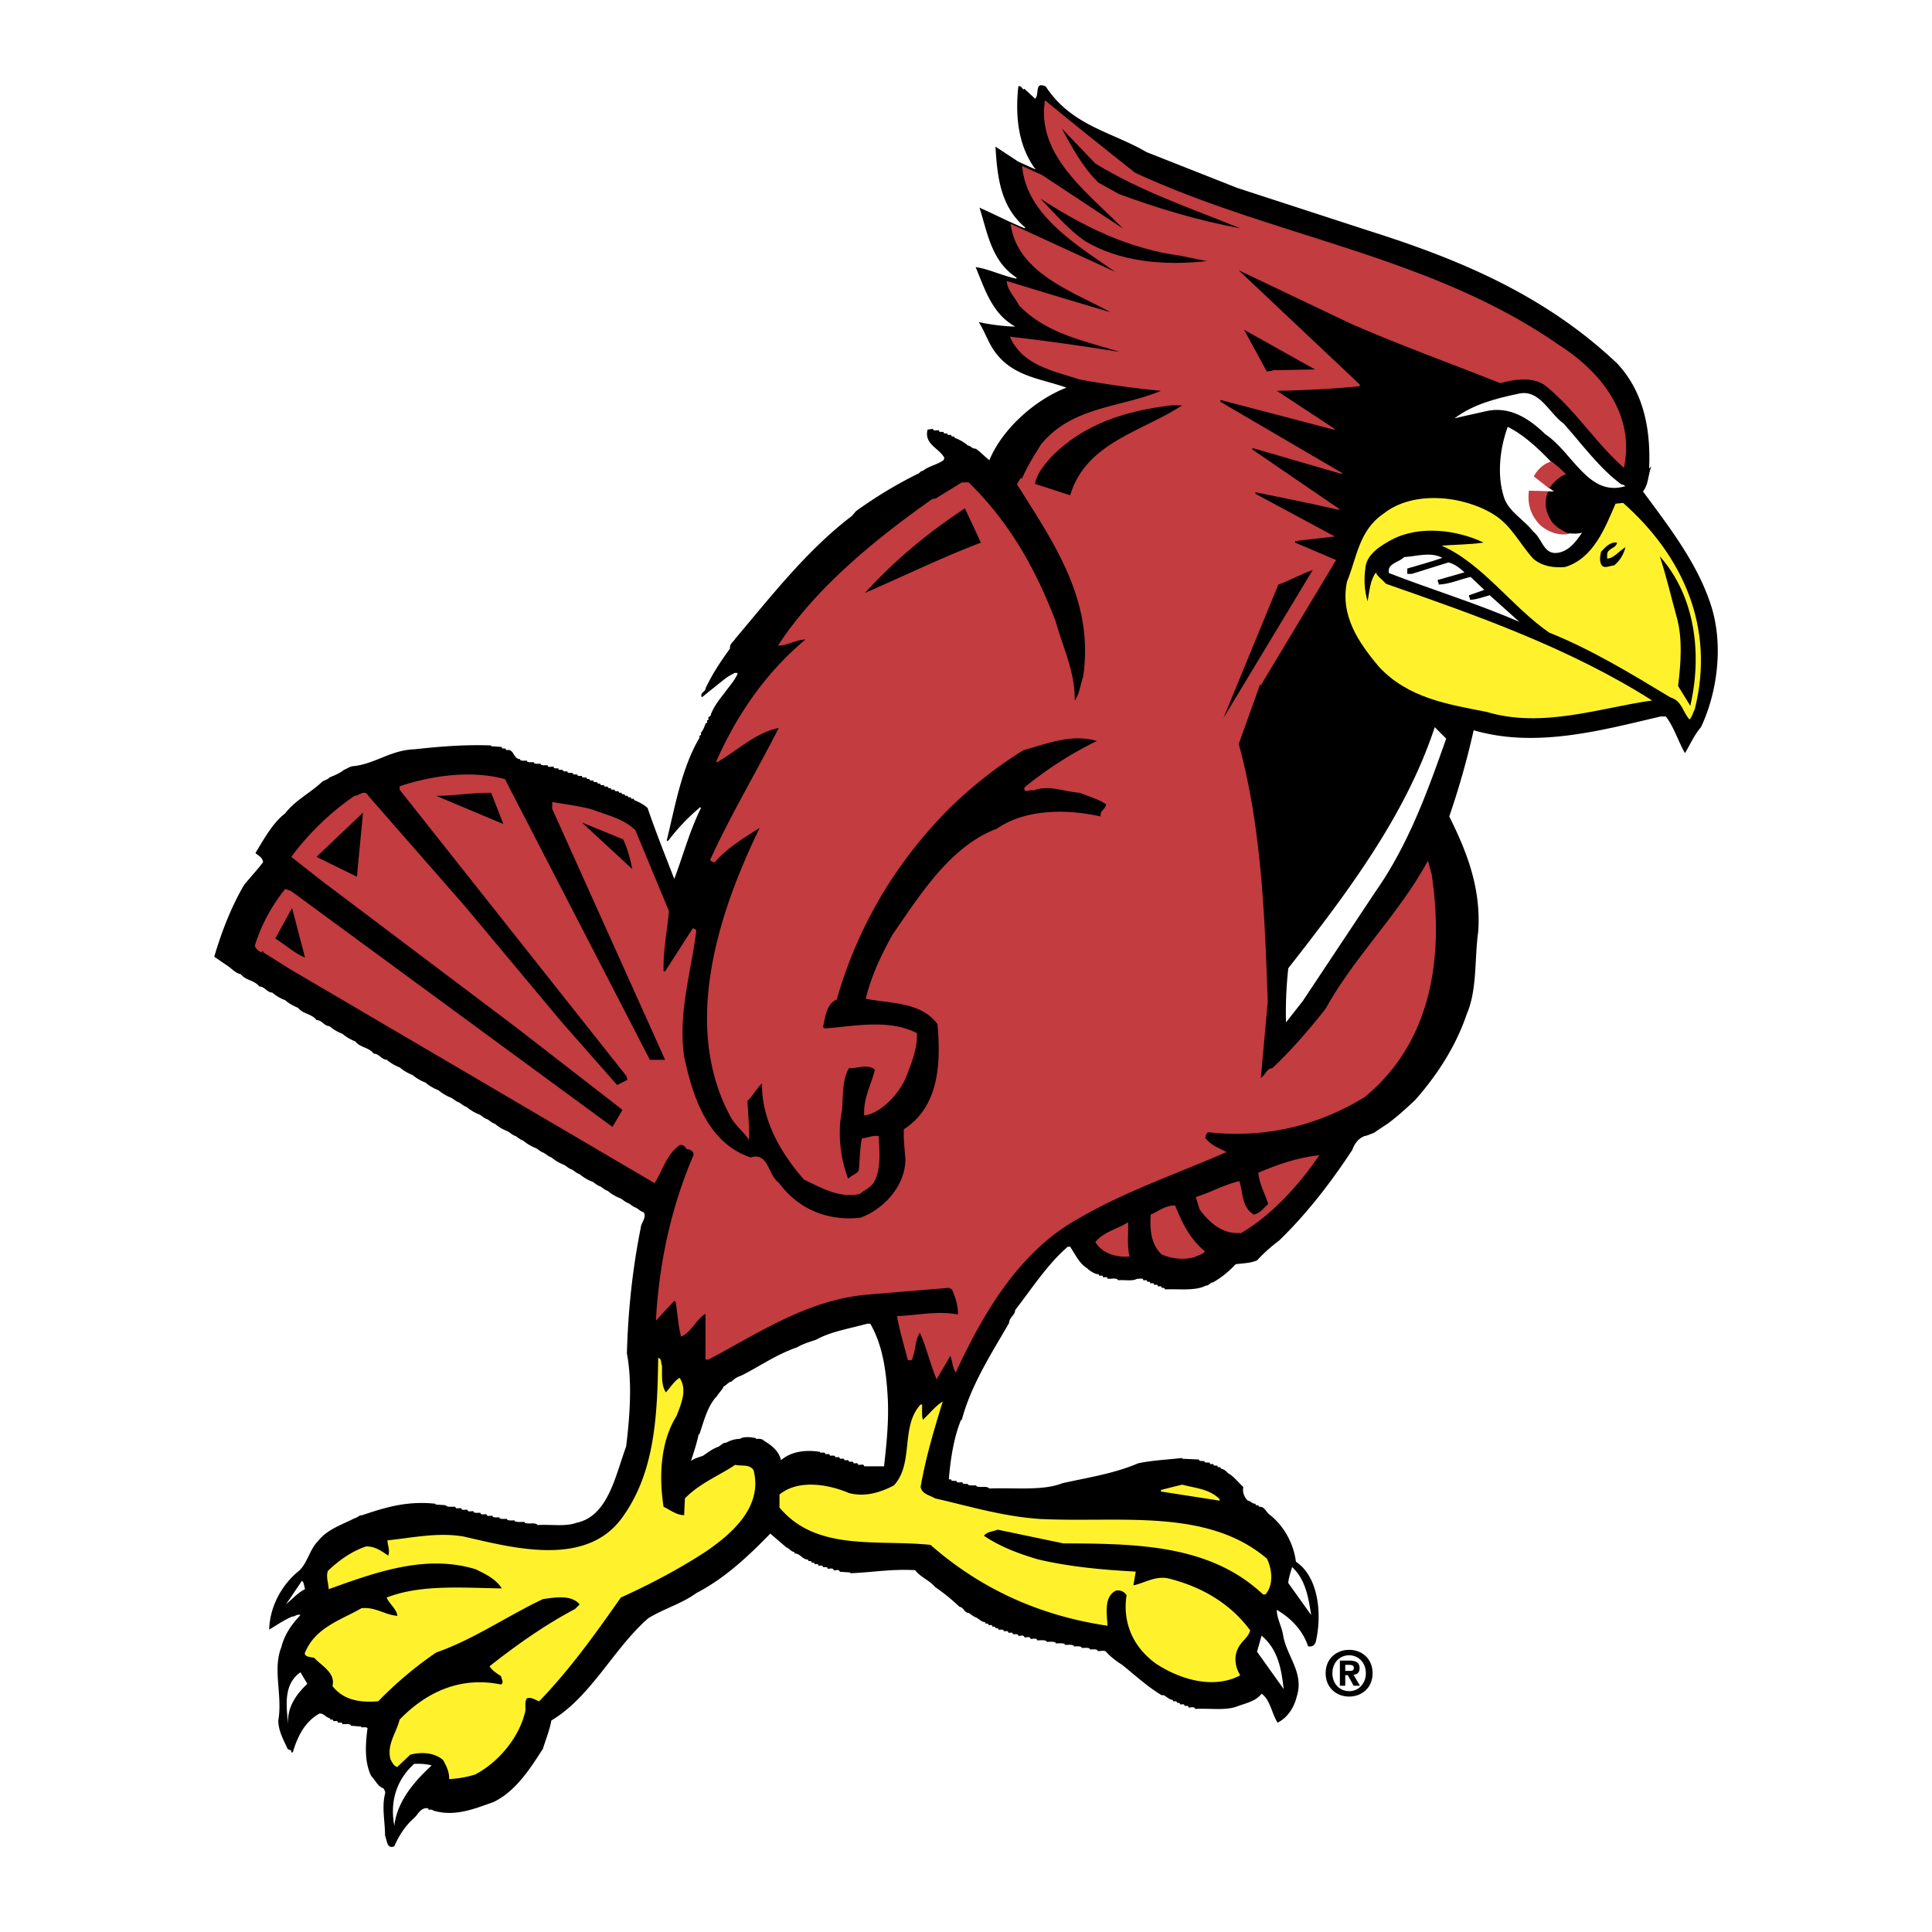
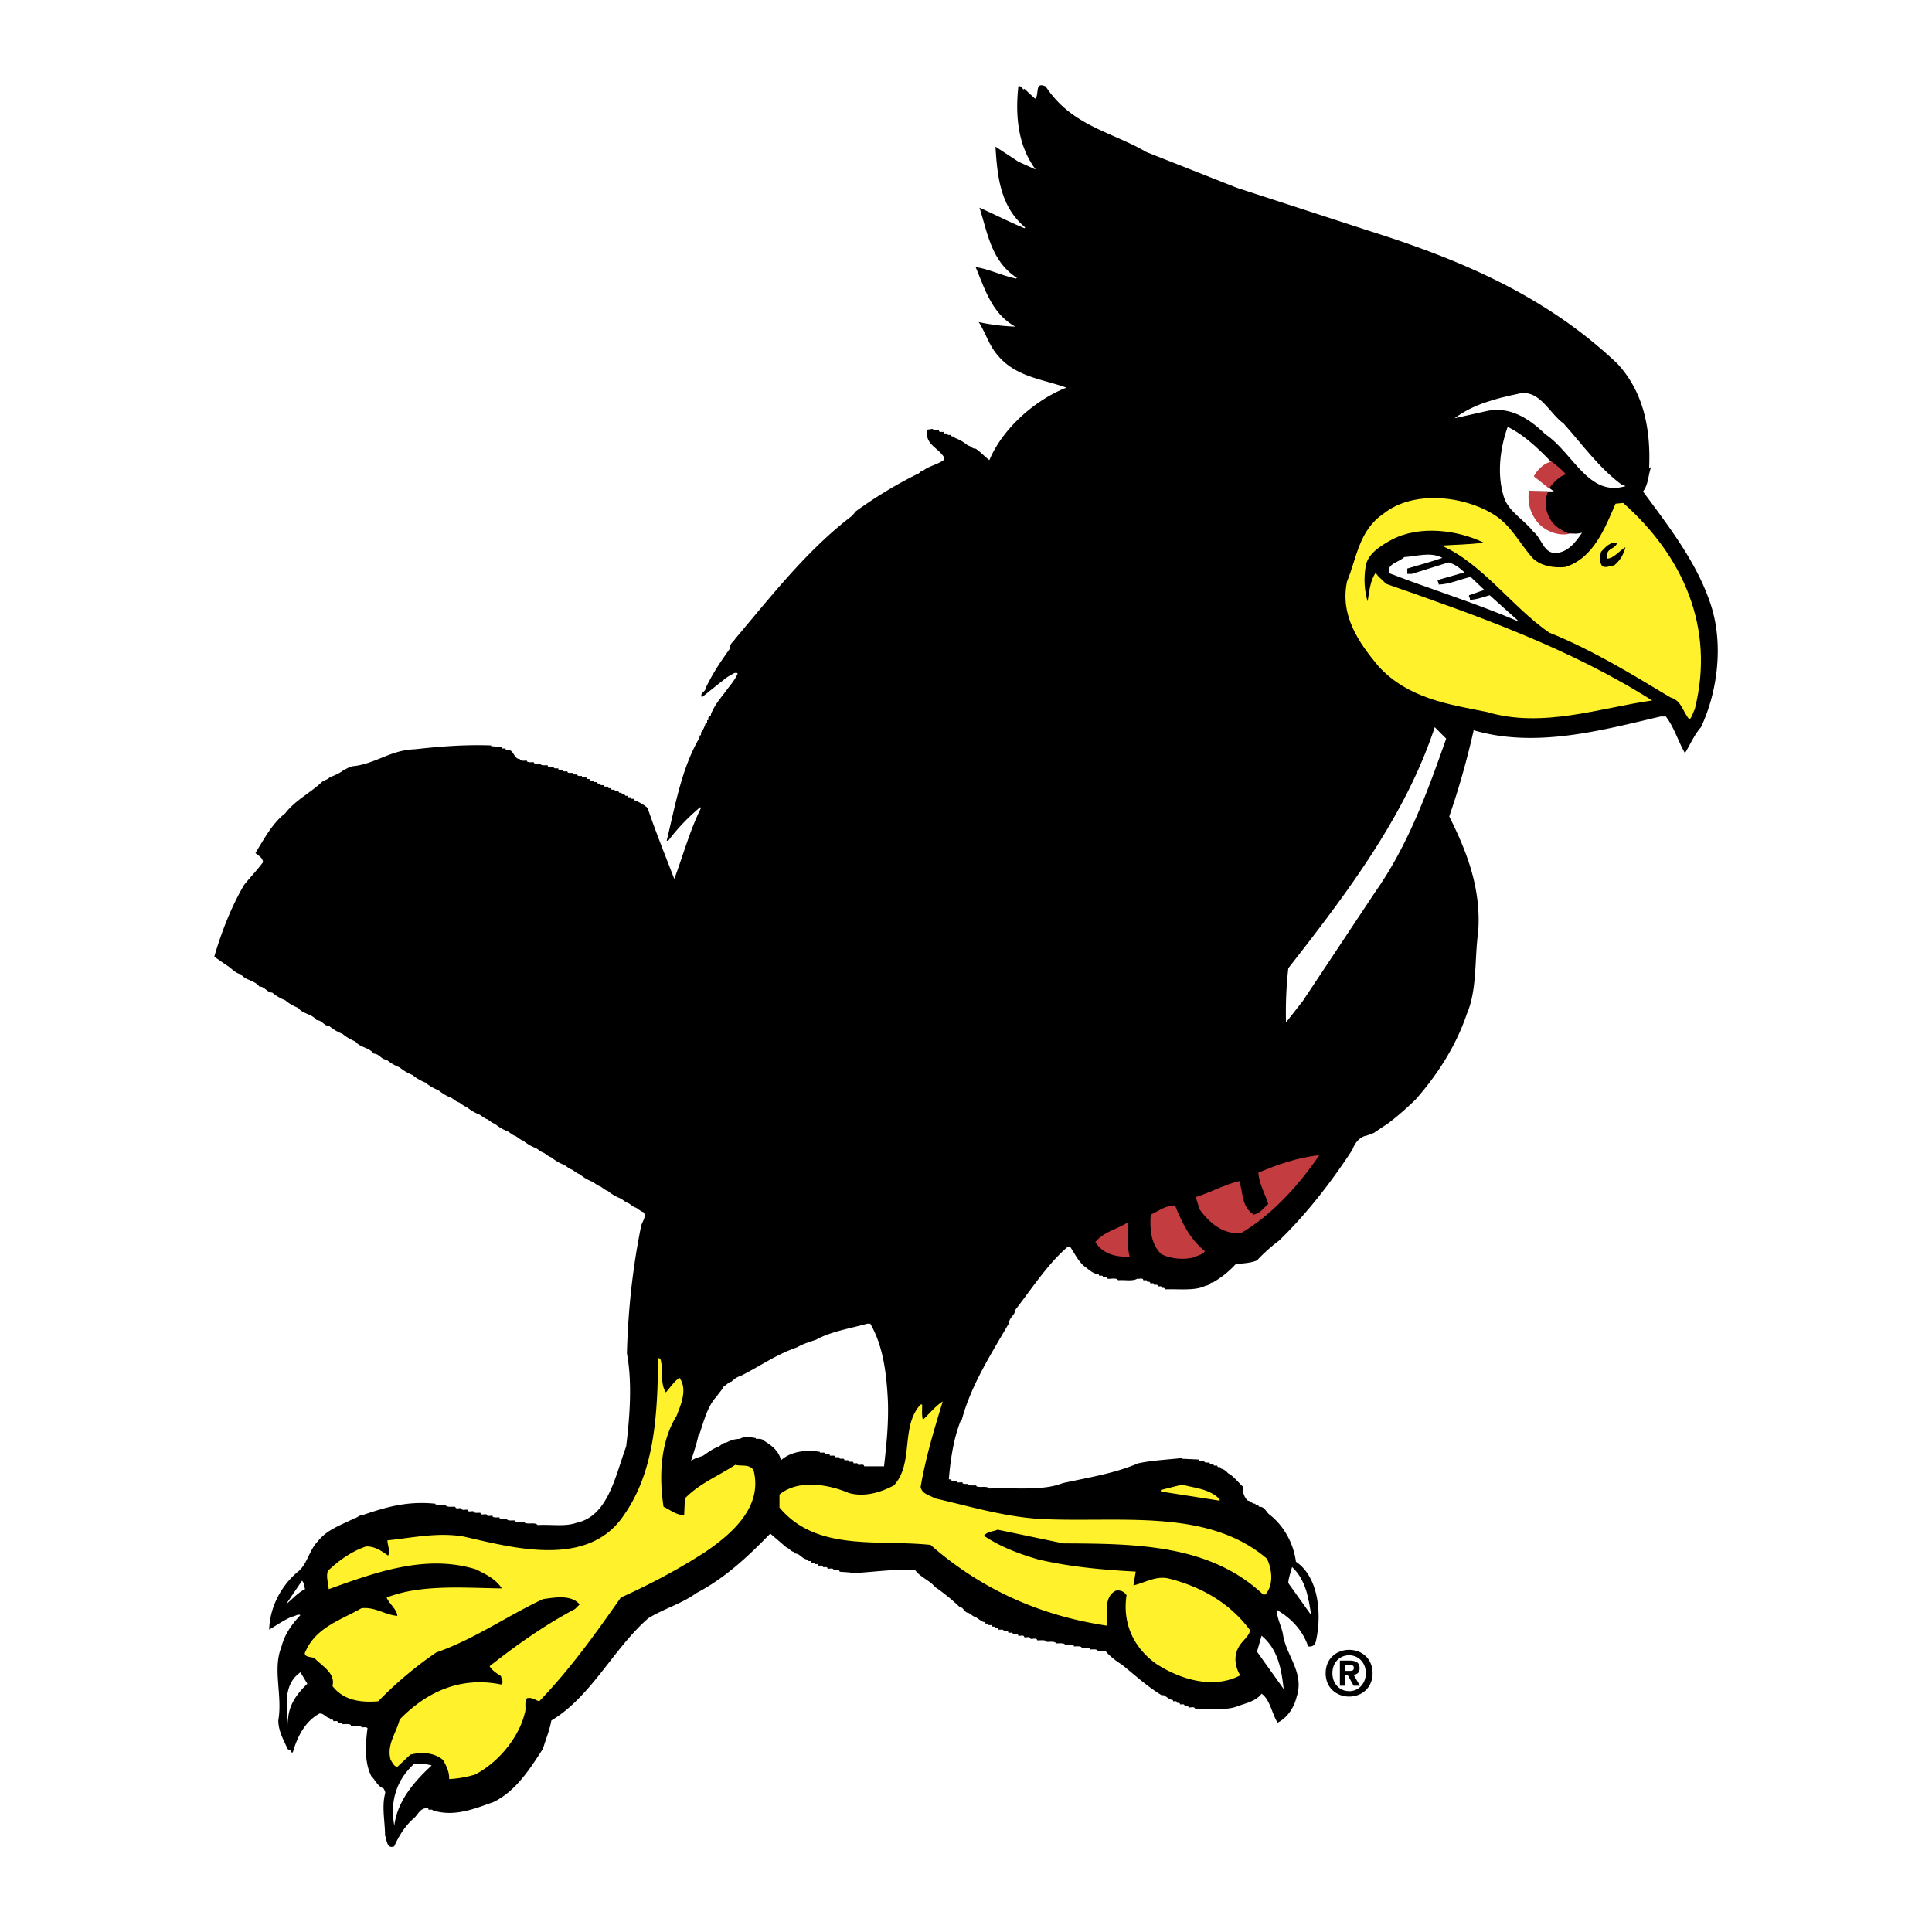
<svg xmlns="http://www.w3.org/2000/svg" width="2500" height="2500" viewBox="0 0 192.756 192.756">
  <g fill-rule="evenodd" clip-rule="evenodd">
    <path fill="#fff" d="M0 0h192.756v192.756H0V0z" />
    <path d="M86.827 132.065h-.304c-1.735.488-3.619.773-5.099 1.598-.708.241-1.316.412-1.903.762-2.077.716-3.656 1.857-5.556 2.816-.402.126-.688.315-.989.608-.308.031-.479.354-.761.457-.155.354-.517.696-.686.989-.916.925-1.296 2.466-1.75 3.805h-.076c-.174.906-.555 1.99-.761 2.664.359-.293.815-.369 1.218-.533.454-.312.873-.635 1.37-.837.34-.083.53-.464.914-.456.416-.217.796-.369 1.37-.381.377-.255 1.1-.179 1.598-.076v.076c.264-.008.625-.026.761.152.72.449 1.5.963 1.75 1.979.891-.807 2.337-1.092 3.881-.837v.076h.229c.11-.008.32-.026.304.151h.229c.11-.026.244.012.228.152h.229c.11-.007.32-.026.305.152h.228c.111-.026.244.012.229.152h.228c.111-.026.244.012.229.152h.228c.111-.026.244.012.229.152h.228c.111-.026.244.012.229.152h.229c.11-.027.244.011.228.151.206.05.567-.141.609.152h1.979c.244-2.176.473-4.325.381-6.62-.141-2.725-.484-5.426-1.755-7.608zM102.125 8.929l.076-.076 1.064.989c.471-.361-.1-1.75 1.066-1.218 2.602 3.958 6.615 4.528 10.045 6.545l9.057 3.577 13.09 4.262c8.918 2.815 17.555 6.372 24.811 13.242 2.656 2.833 3.379 6.582 3.197 10.502l.229-.228c-.332.816-.275 1.805-.838 2.512 2.713 3.669 5.529 7.303 6.85 11.567 1.172 3.859.562 8.501-1.066 11.948-.691.796-1.072 1.728-1.598 2.588-.693-1.202-1.055-2.534-1.902-3.653h-.533c-5.848 1.366-12.432 3.193-18.645 1.37a80.429 80.429 0 0 1-2.436 8.6c1.742 3.497 3.189 7.13 2.891 11.492-.387 2.735-.082 5.76-1.141 8.219-1.129 3.344-3.07 6.217-5.1 8.524-.92.889-1.814 1.688-2.816 2.435-.463.299-.918.604-1.369.914-.311.089-.615.26-.914.304-.576.223-.977.698-1.217 1.37-2.213 3.381-4.629 6.463-7.307 9.057a16.42 16.42 0 0 0-2.207 1.979c-.652.279-1.336.279-2.131.381a9.406 9.406 0 0 1-2.283 1.826c-.271-.025-.348.316-.684.305-1.072.563-2.689.316-4.111.38.014-.082-.043-.12-.076-.151h-.229c.033-.083-.08-.197-.15-.152h-.229c.033-.083-.082-.197-.152-.152h-.229c.033-.083-.082-.197-.152-.152h-.229c.014-.083-.043-.121-.076-.152h-.229c.033-.082-.08-.196-.152-.152h-.229c-.043-.292-.404-.102-.607-.152-.482.279-1.281.089-1.904.152-.195-.292-.707-.102-1.064-.152.014-.14-.119-.178-.229-.151h-.229c.033-.083-.08-.197-.152-.152h-.229c.016-.14-.119-.178-.227-.153a2.6 2.6 0 0 1-.99-.608c-.746-.444-1.146-1.338-1.674-2.13h-.229c-2.021 1.725-3.658 4.273-5.252 6.316-.023.545-.594.716-.609 1.293-1.773 3.075-3.79 6.177-4.718 9.666h-.076c-.746 1.838-1.05 3.949-1.218 5.936h.229c-.022.164.187.145.305.152h.228c.035.278.396.088.609.152-.023.164.187.145.305.152h.229v.076c.224.125.546.049.837.076v.076c.377.182 1.023-.084 1.293.228 2.469-.103 5.324.259 7.307-.532 2.545-.56 5.227-.978 7.535-1.979 1.346-.293 2.943-.369 4.414-.533v.076l1.674.076c-.025.164.186.145.305.152h.229c-.025.164.184.145.303.152h.229c-.043.068.072.183.152.152h.229c-.043.068.07.183.152.152h.229c-.025.067.033.106.076.151h.229c-.025.069.033.106.076.152.262.069.488.221.686.457.564.297 1.002.905 1.521 1.37a1.474 1.474 0 0 0 .457 1.369c.279.012.393.316.76.305-.023.068.033.106.076.152h.229c-.043.068.07.183.152.152.451.011.604.506.914.761 1.307.981 2.41 2.731 2.662 4.719 2.221 1.476 2.641 5.147 1.98 7.991-.121.353-.35.523-.762.456-.482-1.416-1.395-2.443-2.436-3.196-.234-.16-.463-.312-.686-.457-.023.791.451 1.59.609 2.436.299 2.142 2.164 3.816 1.371 6.241-.293 1.189-.977 2.121-1.904 2.587-.576-.884-.729-2.272-1.598-2.892-.557.771-1.641.962-2.512 1.294-1.109.409-2.744.143-4.109.229-.082-.295-.461-.104-.686-.152.033-.085-.08-.199-.152-.152h-.227c.012-.143-.121-.181-.229-.152h-.229c.014-.085-.043-.123-.076-.152h-.229c.033-.085-.082-.199-.152-.152h-.229c.033-.085-.082-.199-.152-.152-.291-.085-.518-.313-.762-.457h-.229c-1.432-.864-2.668-2.006-3.957-3.044-.537-.332-1.088-.75-1.521-1.217-.156-.294-.613-.104-.914-.153v-.075c-.213-.142-.518-.065-.76-.076v-.076c-.234-.142-.557-.065-.838-.076v-.076c-.213-.142-.518-.065-.762-.076v-.076c-.27-.142-.613-.065-.912-.076v-.076c-.271-.142-.613-.065-.914-.075v-.077c-.27-.142-.613-.065-.912-.075v-.076c-.271-.142-.613-.066-.914-.076-.08-.294-.461-.104-.686-.152-.041-.294-.402-.104-.607-.152-.043-.294-.404-.104-.609-.152.014-.18-.195-.16-.305-.152h-.229c.016-.142-.119-.18-.229-.152h-.229c.016-.142-.117-.18-.227-.151h-.229c.014-.181-.195-.161-.305-.153h-.229c.014-.084-.043-.122-.076-.151h-.229c.014-.085-.043-.123-.076-.152h-.229c.033-.085-.08-.198-.152-.152h-.229c.016-.085-.041-.122-.076-.152h-.229c.035-.085-.08-.198-.152-.152-.289-.084-.518-.312-.76-.456-.291-.085-.518-.313-.761-.457-.461-.027-.48-.56-.913-.609a19.673 19.673 0 0 0-2.436-1.978c-.556-.675-1.45-.96-1.979-1.675-2.325-.141-4.304.221-6.469.305v-.076l-1.065-.076c-.042-.293-.403-.104-.609-.152-.042-.294-.403-.104-.609-.152.015-.142-.118-.18-.229-.152h-.228c.016-.141-.118-.18-.229-.152h-.229c.035-.084-.079-.198-.152-.152h-.228c.016-.084-.042-.121-.076-.151h-.229c.016-.085-.042-.122-.076-.152h-.229c.016-.084-.041-.122-.076-.152-.555-.027-.726-.598-1.294-.608.016-.085-.041-.123-.076-.152-.307-.047-.479-.37-.761-.457-.536-.465-1.068-.921-1.598-1.37-2.248 2.313-4.55 4.463-7.382 5.937-1.448 1.058-3.237 1.552-4.795 2.512-3.465 3.017-5.69 7.829-9.665 10.197-.173.98-.554 1.875-.837 2.816-1.315 2.046-2.723 4.252-4.947 5.327-1.79.618-3.825 1.513-6.012.837-.116-.143-.305-.066-.457-.076.018-.181-.191-.161-.304-.151-.534.085-.744.58-1.066.913-.896.771-1.523 1.703-2.055 2.892-.762.295-.724-.676-.913-1.065-.001-1.398-.344-2.845 0-4.186.056-.219-.077-.371-.152-.533-.572-.181-.819-.827-1.218-1.218-.705-1.397-.59-3.167-.38-4.794-.153-.143-.401-.066-.609-.076v-.076L35 172.173v-.076c-.229-.143-.553-.066-.837-.076.018-.143-.115-.18-.229-.152h-.229c.019-.143-.115-.18-.228-.152h-.229c.018-.085-.039-.123-.076-.152h-.228c.018-.084-.039-.123-.076-.151-.4-.085-.515-.466-.99-.457-1.37.752-2.169 2.16-2.664 3.881h-.152c.056-.351-.286-.18-.381-.38-.381-.847-.914-1.76-.914-2.816.438-2.481-.59-5.107.305-7.306.323-1.321 1.103-2.349 1.903-3.196-.324-.142-.477.125-.837.152-.799.334-1.522.848-2.283 1.293.076-2.481 1.408-4.612 2.969-5.859.855-.77 1.064-2.139 1.902-2.968.913-1.169 2.358-1.625 3.653-2.283.285-.046.399-.294.761-.305 2.168-.73 4.394-1.454 7.306-1.142v.076l1.066.076v.076c.265.125.607.049.913.076.037.277.398.087.609.152.037.277.398.087.609.152.036.277.397.087.608.151v.077c.188.125.455.049.685.075.037.277.398.088.609.152.036.278.397.087.608.152v.076c.189.125.455.05.685.076v.076c.208.125.512.049.761.076v.075c.208.126.512.05.761.077v.075c.284.126.665.05.989.076v.076c.379.183 1.026-.084 1.294.229 1.292-.084 2.794.183 3.881-.229 3.137-.654 3.86-4.649 4.947-7.61.359-2.956.625-6.343.076-9.284.112-4.307.569-8.474 1.37-12.481.036-.577.626-1.071.305-1.599-.288-.082-.517-.311-.761-.456-.288-.082-.516-.311-.761-.456-.288-.083-.516-.312-.761-.457-.459-.178-.935-.444-1.294-.762-.288-.082-.516-.311-.761-.456-.288-.082-.517-.311-.761-.457a4.394 4.394 0 0 1-1.294-.761c-.288-.082-.516-.311-.761-.457-.287-.082-.516-.311-.761-.456-.458-.178-.935-.444-1.294-.762-.287-.082-.516-.31-.761-.456-.288-.082-.516-.311-.761-.457a4.42 4.42 0 0 1-1.294-.761c-.287-.082-.515-.311-.761-.457-.287-.082-.515-.31-.761-.456-.458-.178-.933-.443-1.293-.762-.287-.081-.515-.31-.761-.456-.287-.082-.515-.31-.761-.457a4.42 4.42 0 0 1-1.294-.761c-.287-.082-.515-.311-.761-.457-.287-.081-.515-.31-.761-.456a4.4 4.4 0 0 1-1.294-.762c-.458-.177-.934-.442-1.293-.761-.458-.177-.934-.442-1.294-.761a4.408 4.408 0 0 1-1.293-.762 4.37 4.37 0 0 1-1.293-.761c-.553-.024-.724-.595-1.294-.608-.458-.634-1.371-.595-1.827-1.218a4.414 4.414 0 0 1-1.293-.761 4.413 4.413 0 0 1-1.294-.762c-.553-.023-.724-.595-1.294-.608-.457-.633-1.37-.596-1.827-1.218-.457-.177-.933-.442-1.293-.762a4.401 4.401 0 0 1-1.294-.761c-.552-.023-.724-.595-1.294-.608-.457-.633-1.37-.595-1.826-1.218-.514-.101-.837-.48-1.218-.761l-1.446-.99c.761-2.611 1.75-5.065 2.968-7.154.628-.784 1.294-1.469 1.903-2.283-.077-.518-.476-.632-.761-.913.875-1.431 1.712-2.991 2.968-3.957.988-1.298 2.511-2.04 3.653-3.121.208-.194.589-.231.761-.457.551-.232 1.008-.403 1.446-.761.361-.137.589-.365 1.065-.38 2.168-.289 3.633-1.602 6.012-1.674 2.415-.27 4.927-.479 7.611-.381v.076l1.065.076c-.04.073.075.187.152.152h.228c-.04.073.075.187.152.152h.229c.474.168.455.891 1.065.914v.076c.189.13.455.054.685.076v.077c.188.129.455.053.685.076v.076c.188.129.455.053.685.076v.076c.188.129.455.053.685.076.036.282.397.092.609.153-.021.129.112.167.229.152h.228c-.021.129.112.167.229.152h.229c-.021.13.112.168.229.152h.228c-.021.167.188.148.304.152h.229c-.021.129.112.168.229.152h.229c-.021.129.112.167.228.152h.228c-.021.129.112.167.229.152h.229c-.021.072.036.111.076.152h.228c-.04.073.074.187.152.152h.229c-.041.072.074.187.152.152h.229c-.021.072.036.11.076.152h.229c-.04.072.074.187.152.152h.228c-.04.072.074.187.152.152h.229c-.021.072.036.11.076.152h.229c-.041.072.074.187.152.152h.229c-.041.072.074.187.152.152h.229c-.021.072.036.11.076.152h.229c-.021.073.036.111.076.152h.229c-.021.072.036.11.076.152h.229c-.022.072.036.11.076.152h.229c-.021.072.036.11.076.152h.228c-.021.072.036.11.076.152.455.167.93.434 1.294.761.815 2.393 1.748 4.714 2.664 7.078.892-2.364 1.539-4.818 2.664-7.078l-.077-.076a19.99 19.99 0 0 0-3.196 3.349h-.152c.854-3.523 1.5-7.271 3.273-10.274v-.229c.282.016.054-.308.228-.38.168-.251.283-.518.38-.837.074.015.112-.042.152-.076v-.229c.074.016.111-.042.152-.076-.155-.346.264-.251.229-.533.34-.822.796-1.412 1.37-2.131.435-.631.967-1.163 1.294-1.902-.06-.136-.212-.061-.305-.076-.345.188-.707.377-.989.609-.764.605-1.525 1.214-2.283 1.826-.212-.517.359-.498.38-.913.74-1.544 1.52-2.686 2.436-3.958-.06-.497.359-.669.533-.989 3.649-4.321 7.188-8.869 11.644-12.252l.38-.457a43.672 43.672 0 0 1 6.165-3.729c.205-.041.243-.288.533-.305.566-.478 1.404-.592 2.055-1.065l.076-.228c-.556-1.011-2.04-1.353-1.674-2.816l.533-.076c.034.284.396.093.609.152-.023.132.11.169.228.152h.229c-.042.074.072.188.152.152h.229c-.042.074.072.188.151.152h.229c-.022.074.034.112.077.152h.228c-.023.074.034.112.076.152a4.24 4.24 0 0 1 1.294.761c.281.017.396.321.761.304.471.303.871.778 1.369 1.142 1.328-3.179 4.6-6.033 7.688-7.23-2.479-.896-5.256-1.067-7.078-3.501-.727-.953-1.031-2.056-1.674-3.044 1.176.265 2.469.417 3.652.457-2.344-1.295-3.049-3.788-3.957-5.936 1.27.17 2.641.855 4.033 1.142l.076-.076c-2.555-1.656-2.916-4.491-3.729-7.002 1.498.666 2.963 1.427 4.49 2.055l.076-.077c-2.479-2.074-2.783-5.042-2.969-8.066l2.289 1.504 1.723.782c-1.719-2.292-2.064-5.242-1.729-8.299.253-.105.348.199.524.314z" />
-     <path d="M135.611 38.457l-.037-.001c.053-.009.104-.03.113-.074l-12.102-11.416 11.188 5.328c4.902 2.148 9.943 3.956 14.916 5.936 1.402-.401 3.324-.686 4.566.305 2.961 2.415 4.939 5.649 7.764 8.144 1.133-5.272-2.252-9.572-6.469-12.253-12.793-8.924-28.508-10.789-42.314-17.2-3.012-2.397-6.018-4.776-8.98-7.23-.861 5.498 4.143 9.094 7.762 12.786l-8.059-5.325-1.975-.897c.389 4.94 5.619 7.982 9.273 10.56l-10.428-4.794c.643 4.946 6.275 6.772 9.971 8.828-3.258-.972-6.912-2.056-10.35-3.12.014.874.812 1.616 1.217 2.435 2.793 2.872 6.521 3.519 10.045 4.642-3.201-.515-7.348-1.124-10.959-1.521 1.289 2.909 4.373 3.404 6.926 4.262 2.66.493 5.379.873 8.145 1.141-4.02 1.692-8.814 1.521-11.949 5.328-.689 1.121-1.412 2.224-1.902 3.425-.195-.154-.309.302-.457.457l-.076.076c3.648 5.819 7.777 11.622 6.621 19.254-.291.776-.328 1.671-.838 2.359.053-2.857-1.184-5.312-1.902-7.915-1.926-5.025-4.494-9.763-8.675-13.851h-.686l-2.588 1.598-.38.076c-5.521 3.897-11.59 8.787-15.373 14.612.91.016 1.747-.574 2.74-.609-4.075 3.402-6.929 7.702-8.904 12.177l.076.076c2.033-1.164 3.822-2.952 6.165-3.425-2.172 4.277-4.798 8.672-6.85 13.166a.555.555 0 0 0 .456.229c1.349-1.507 2.928-2.439 4.491-3.425-4.055 8.329-7.861 19.706-2.892 28.844.454.831 1.291 1.479 1.827 2.283.054-1.262-.098-2.593-.152-3.882.567-.557.872-1.203 1.446-1.75-.042 3.553 1.766 6.806 4.186 9.589 1.709.812 3.516 1.878 5.556 1.446.472-.405 1.1-.615 1.446-1.218.72-1.3.529-3.05.457-4.566-.537-.101-1.107.166-1.674.229-.213 1.021-.213 2.125-.305 3.196-.25.394-.746.47-1.065.837-.784-2.061-1.088-4.571-.609-6.849.111-1.452-.003-2.993.685-4.187.853.052 1.861-.48 2.587.152-.365 1.517-1.164 2.849-1.065 4.566 1.785-.234 3.649-2.364 4.262-4.033.491-1.337 1.062-2.631.99-4.187-2.744-1.412-6.168-.708-9.209-.456l-.152-.152c.244-1.014.32-2.288 1.37-2.739 2.033-7.083 5.685-13.494 11.264-19.103 2.316-2.249 4.791-4.189 7.383-5.784 2.297-.612 4.713-1.659 7.307-.913a37.427 37.427 0 0 0-7.23 4.643c-.062.719.547.11.912.304 1.537-.613 3.098.148 4.643.228.852.377 1.783.586 2.588 1.142-.023.472-.67.681-.533 1.218-3.373-.765-7.557-.746-10.35 1.218-4.685 1.746-7.71 6.674-10.427 10.579-1.126 2.031-2.116 4.124-2.664 6.393 2.527.489 5.476.299 7.154 2.512.357 3.913.167 8.251-3.349 10.502-.061.965.091 2.03.152 3.044-.023 2.601-2.154 4.94-4.49 5.784-3.276.374-6.244-.882-8.143-3.501-1.107-.767-.993-3.069-2.816-2.512-4.321-1.471-5.787-6.132-6.621-10.046-.63-4.361.702-8.471 1.218-12.633-.136-.062-.212-.214-.381-.152l-2.739 4.262h-.152c-.06-2.098.359-4.019.533-6.012l-3.349-8.067c-1.163-1.146-2.799-1.488-4.262-2.055-1.296-.365-2.685-.517-4.034-.761v.686l11.264 25.038h-1.522l-14.46-28.006c-3.388-.917-7.288-.346-10.426.685-.134.072-.058.244-.076.38l22.604 28.54c.093.108.016.28.152.38l-1.066.533-5.556-6.316-9.671-11.574-9.59-10.959c-.362-.688-.914-.004-1.37 0-2.36 1.594-4.605 3.763-6.316 6.088l2.892 2.283 19.483 14.688 10.503 8.144.152.152-.989 1.674-32.04-23.516-.609-.229c-1.39 1.746-2.417 3.649-3.044 5.708.19.281.342.509.685.609l.152-.152v.152l2.664 1.674 36.302 21.31.076.076c.834-1.281 1.158-2.821 2.511-3.806.321-.101.568.128.685.381.435.032.911.299.608.837-2.133 5.036-3.351 10.572-3.653 16.287l1.827-1.979.152.152c.168 1.135.245 2.314.533 3.425 1.063-.464 1.443-1.681 2.435-2.283v4.566h.305c5.039-2.67 9.833-5.924 15.754-6.469l8.219-.685.305.151c.319.717.624 1.573.608 2.512-2.04-.406-4.056.089-6.088.152.244 1.401.7 2.885 1.065 4.338.072.126.244.05.381.076.453-.844.301-1.947.837-2.739.662 1.42 1.023 3.113 1.674 4.642l1.37-2.359c.187.469.206 1.173.533 1.675 2.678-5.753 6.274-12.126 12.405-15.449 4.656-2.689 9.717-4.4 14.613-6.545-.748-.405-1.604-.69-2.131-1.446.107-.177.07-.405.303-.532 5.855.641 11.068-.729 15.602-3.501 6.691-5.484 7.928-13.951 6.697-22.223l-.379-1.37c-2.805 5.228-7.332 9.565-10.199 14.765-1.623 2.05-3.316 4.047-5.326 5.936-.578.052-.691.68-1.143.99l.686-7.611c-.291-8.87-.672-17.679-2.893-25.723l2.131-5.936.076.076 7.459-12.405.076-.076-4.109-1.75v-.152c1.307-.154 2.637-.307 3.957-.457l-7.916-4.262v-.152c2.773.569 5.551 1.12 8.297 1.75l.076-.076c-2.898-1.981-5.791-3.959-8.678-5.936v-.152l8.904 2.587.076-.077-12.1-7.077c-.102-.04-.082-.154-.076-.229 3.779.987 7.547 1.977 11.34 2.968l.076-.076-5.785-3.806c2.811-.04 5.57-.192 8.297-.457l-.076-.075z" fill="#c23c40" />
    <path d="M109.279 16.311c4.541 2.796 9.564 4.471 14.459 6.469-4.191-.781-8.205-1.979-12.102-3.425l-2.055-1.141c-1.641-1.637-2.629-3.521-3.652-5.404l3.35 3.501zM117.803 25.52l2.588.533c-4.324.475-8.645.056-12.102-1.979-1.68-1.142-3.029-2.759-4.49-4.262 4.295 2.795 8.822 5.021 14.004 5.708zM127.012 36.936c-.178.131-.426.055-.609.152l-2.283-4.186 7.078 3.958-4.186.076z" />
    <path d="M156.008 42.263c1.838 2.053 3.549 4.45 5.783 6.088.164-.06.24.093.381.152-3.699 1.12-5.24-3.351-7.99-5.175-1.664-1.619-3.643-2.875-6.014-2.283l-3.045.685c1.859-1.391 4.066-1.961 6.318-2.435 2.143-.554 3.112 1.938 4.567 2.968z" fill="#fff" />
    <path d="M117.955 40.436c-3.906 2.586-9.613 3.689-11.188 8.98-1.166-.382-2.346-.763-3.502-1.141.129-.916.832-1.791 1.523-2.587 3.324-3.446 7.566-4.701 12.1-5.252h1.067z" />
    <path d="M152.963 55.733c.85.758 2.066.949 3.197.837 2.846-.878 3.986-3.941 5.021-6.316l.762-.077c5.967 5.287 9.182 12.421 7.154 20.548-.18.358-.256.758-.533 1.065-.713-.803-.75-1.868-1.902-2.207-3.947-2.381-7.885-4.779-12.102-6.469-3.717-2.571-6.686-6.909-10.73-8.676 1.154-.098 2.828-.098 4.186-.305-2.65-1.277-6.398-1.734-9.133-.305-1.109.606-2.574 1.463-2.662 2.892-.16 1.082-.084 2.28.227 3.273.186-.993.223-2.058.838-2.893-.062.226.697.797.988 1.142 9.127 3.194 18.26 6.39 26.562 11.645-5.146.72-10.93 2.812-16.516 1.141-3.889-.764-7.826-1.373-10.73-4.49-2.061-2.438-3.906-5.14-3.197-8.524.984-2.362 1.174-5.101 3.654-6.773 2.941-2.343 7.945-1.791 10.959.076 1.781 1.084 2.617 2.949 3.957 4.416z" fill="#fff22d" />
    <path d="M97.863 54.135c-3.924 1.5-7.71 3.346-11.569 5.022 3.079-3.389 6.446-6.109 9.97-8.447l1.599 3.425zM161.334 54.135c-.102.606-.902.53-.988 1.142v.457c.658-.021 1.209-.783 1.826-1.141-.18.701-.521 1.329-1.143 1.826-.406-.003-.863.34-1.217 0-.256-.364-.18-.954-.076-1.37.41-.422.887-1.012 1.598-.914z" />
    <path d="M143.906 55.657c-1.148.397-2.328.72-3.5 1.065v.533h.455l3.654-1.142c.602.149 1.115.549 1.598.989l-2.664.761c-.062.188.146.264.076.457 1.059-.021 2.125-.517 3.197-.761l1.369 1.294-1.521.532c-.064.188.145.264.076.457.621-.003 1.324-.27 1.979-.457l2.969 2.664c-4.25-1.849-8.703-3.199-13.016-4.871-.234-.954 1.002-1.068 1.523-1.598 1.288-.078 2.6-.554 3.805.077z" fill="#fff" />
-     <path d="M168.641 70.421l-1.217-1.979c.277-2.268.467-4.76-.152-6.926-.561-2-1.018-4.055-1.676-6.012 3.511 3.936 4.254 9.682 3.045 14.917zM122.064 71.639l5.479-13.318c1.174-.402 2.24-1.049 3.426-1.446l-8.905 14.764z" />
    <path d="M144.287 73.693c-1.871 5.305-3.773 10.594-7.078 15.297l-7.23 10.883-1.674 2.131a39.806 39.806 0 0 1 .229-5.404c5.93-7.576 11.695-15.225 14.611-24.049l1.142 1.142z" fill="#fff" />
    <path d="M50.221 82.217l-6.698-2.816c1.635.016 3.614-.327 5.48-.305l1.218 3.121zM31.575 85.49l4.642-4.414-.609 6.393-4.033-1.979zM62.169 83.739c.416.871.72 1.937.913 2.968l-5.023-4.642 4.11 1.674zM30.433 95.535c-.952-.366-1.979-1.279-2.968-1.902l1.674-3.044 1.294 4.946z" />
    <path d="M123.715 123.086v-.077c-1.66.165-3.068-.995-4.033-2.358l-.381-1.218c1.479-.463 2.811-1.224 4.338-1.599.412 1.136.186 2.544 1.445 3.349.643-.14.945-.615 1.447-1.065-.33-1.052-.9-1.984-.99-3.12 1.936-.824 3.914-1.509 6.088-1.75-1.928 2.865-4.762 6.043-7.914 7.838zM117.24 120.27c.662 1.649 1.404 3.267 2.969 4.566-.158.336-.709.394-1.064.608-1.072.279-2.328.146-3.273-.305-1.051-1.033-1.166-2.46-1.066-3.957.794-.348 1.479-.938 2.434-.912zM112.703 125.368c-1.375.089-2.707-.291-3.424-1.445.908-1.091 2.201-1.281 3.271-1.979.054.983-.138 2.371.153 3.424z" fill="#c23c40" />
    <path d="M66.05 136.251c.017.926-.098 1.915.38 2.664.455-.482.835-1.13 1.37-1.445.815 1.172.13 2.675-.304 3.805-1.582 2.542-1.772 5.929-1.294 9.057.663.296 1.253.829 2.055.837l.076-1.674c1.5-1.53 3.346-2.234 5.023-3.35.605.164 1.404-.103 1.826.533.93 3.626-2.077 6.29-4.795 8.144-2.704 1.761-5.539 3.245-8.447 4.566-2.476 3.529-4.987 7.068-8.144 10.35-.401-.123-.725-.428-1.218-.304-.306.409-.04 1.056-.229 1.521-.61 2.465-2.684 4.919-4.946 6.088-.82.258-1.676.409-2.588.457.018-.732-.287-1.321-.609-1.902-.857-.751-2.189-.827-3.272-.533l-1.294 1.218c-.324-.028-.534-.484-.685-.761-.381-1.513.608-2.653.913-3.958 2.701-2.786 6.106-4.327 10.122-3.5.341-.237-.001-.561 0-.838-.42-.256-.934-.598-1.142-.989 2.738-2.158 5.554-4.137 8.524-5.708l.457-.456c-.82-.998-2.475-.693-3.653-.533-3.579 1.686-6.908 4.025-10.655 5.328a37.574 37.574 0 0 0-5.784 4.87c-1.713.144-3.445-.065-4.566-1.521.323-1.303-1.028-1.969-1.827-2.816-.343-.085-1.218-.085-.837-.686 1.064-2.386 3.595-3.128 5.556-4.261 1.35-.161 2.32.657 3.577.761-.039-.655-.8-1.188-1.065-1.826 3.404-1.341 7.704-.96 11.492-.914-.61-.959-1.657-1.435-2.588-1.902-5.062-1.568-10.18.372-14.688 1.979-.02-.617-.286-1.226-.076-1.826 1.103-1.055 2.396-1.968 3.805-2.436.875-.026 1.541.449 2.207.913.208-.521-.058-1.017-.076-1.521 2.491-.255 5.021-.826 7.61-.381 4.964 1.134 12.422 3.188 15.982-2.131 3.099-4.422 3.346-10.015 3.425-15.678.361.011.247.505.382.759zM94.057 139.828c-.86 2.79-1.697 5.586-2.207 8.524.129.715.929.829 1.446 1.142 3.459.791 6.807 1.818 10.502 2.055 7.91.392 16.623-1.131 22.604 3.957.508 1.038.697 2.618-.152 3.577h-.229c-5.295-4.993-12.6-5.069-19.939-5.1l-6.545-1.369c-.461.201-1.014.163-1.371.608 1.652 1.114 3.498 1.8 5.404 2.359 3.096.733 6.389 1.038 9.742 1.218l-.229 1.37c1.078-.218 2.201-.979 3.5-.686 3.096.772 6.064 2.352 8.145 5.176-.141.657-.844 1.075-1.143 1.674-.52.886-.367 1.97.152 2.815-2.707 1.438-6.055.372-8.371-1.141-2.289-1.626-3.393-4.08-2.969-6.85a.996.996 0 0 0-1.064-.457c-1.205.582-.9 2.275-.838 3.501-6.607-.979-12.523-3.565-17.657-8.067-5.312-.56-11.381.696-15.068-3.729v-1.294c1.88-1.549 4.905-1.017 6.925-.152 1.595.43 3.174-.064 4.49-.761 2.032-2.215.624-5.867 2.664-8.067h.152c.015.507-.061 1.059.076 1.522.663-.615 1.254-1.376 1.98-1.825zM121.684 149.57v.151l-5.859-.913v-.152c.697-.179 1.422-.369 2.131-.532 1.286.354 2.694.41 3.728 1.446z" fill="#fff22d" />
    <path d="M130.816 161.138l-2.283-3.196c.014-.503.242-1.073.381-1.599 1.363 1.286 1.629 3.036 1.902 4.795zM30.433 158.55c-.705.334-1.275 1-1.903 1.522l1.598-2.359c.209.163.209.544.305.837zM128.076 168.52l-2.664-3.729.457-1.599c1.651 1.381 1.973 3.321 2.207 5.328zM30.661 167.987c-1.199 1.151-2.074 2.445-1.903 4.186-.171-1.836-.552-4.118 1.218-5.327l.685 1.141zM43.067 176.13c-1.866 1.741-3.426 3.605-3.729 6.013-.458-2.426.228-4.575 1.979-6.164.607-.029 1.197.008 1.75.151zM155.494 46.857l-.035.145c-.508.379-.771 1.065-1.076 1.562l.656.462-1.855-.004c-.314.986.963 2.166 1.506 3.006.445.615 1.643 1.167 1.643 1.167.855.069 1.025.071 1.506-.046-.646.977-1.451 1.989-2.658 2.025-1.207 0-1.355-1.474-2.205-2.134-.943-1.229-2.484-1.988-2.939-3.471-.707-2.233-.375-4.882.385-6.979 1.889.923 3.551 2.64 5.072 4.267z" fill="#fff" />
    <path d="M156.246 47.335c-.85.179-1.695 1.393-1.695 1.393l-1.52-1.199s.543-1.166 1.758-1.49c.488.371 1.065.835 1.457 1.296zM154.443 49.027c-.455 1.228-.182 2.192.414 3.078.473.533 1.121.98 1.77 1.133-1.023.271-2.25-.166-3.029-.916-.875-.94-1.23-2.023-1.057-3.371l1.902.076z" fill="#c23c40" />
    <path d="M134.217 168.188h-.537v-2.512h.939c.646 0 1.029.185 1.029.759 0 .463-.271.63-.604.654l.641 1.099h-.635l-.58-1.056h-.254v1.056h.001zm.476-1.482c.24 0 .381-.049.381-.327 0-.259-.277-.277-.48-.277h-.377v.604h.476zm-.088 2.562c-1.24 0-2.346-.858-2.346-2.333 0-1.476 1.105-2.333 2.346-2.333 1.234 0 2.34.857 2.34 2.333 0 1.474-1.105 2.333-2.34 2.333zm0-4.123c-.926 0-1.672.716-1.672 1.79s.746 1.796 1.672 1.79v.006c.902 0 1.668-.722 1.668-1.796s-.765-1.79-1.668-1.79z" />
  </g>
</svg>